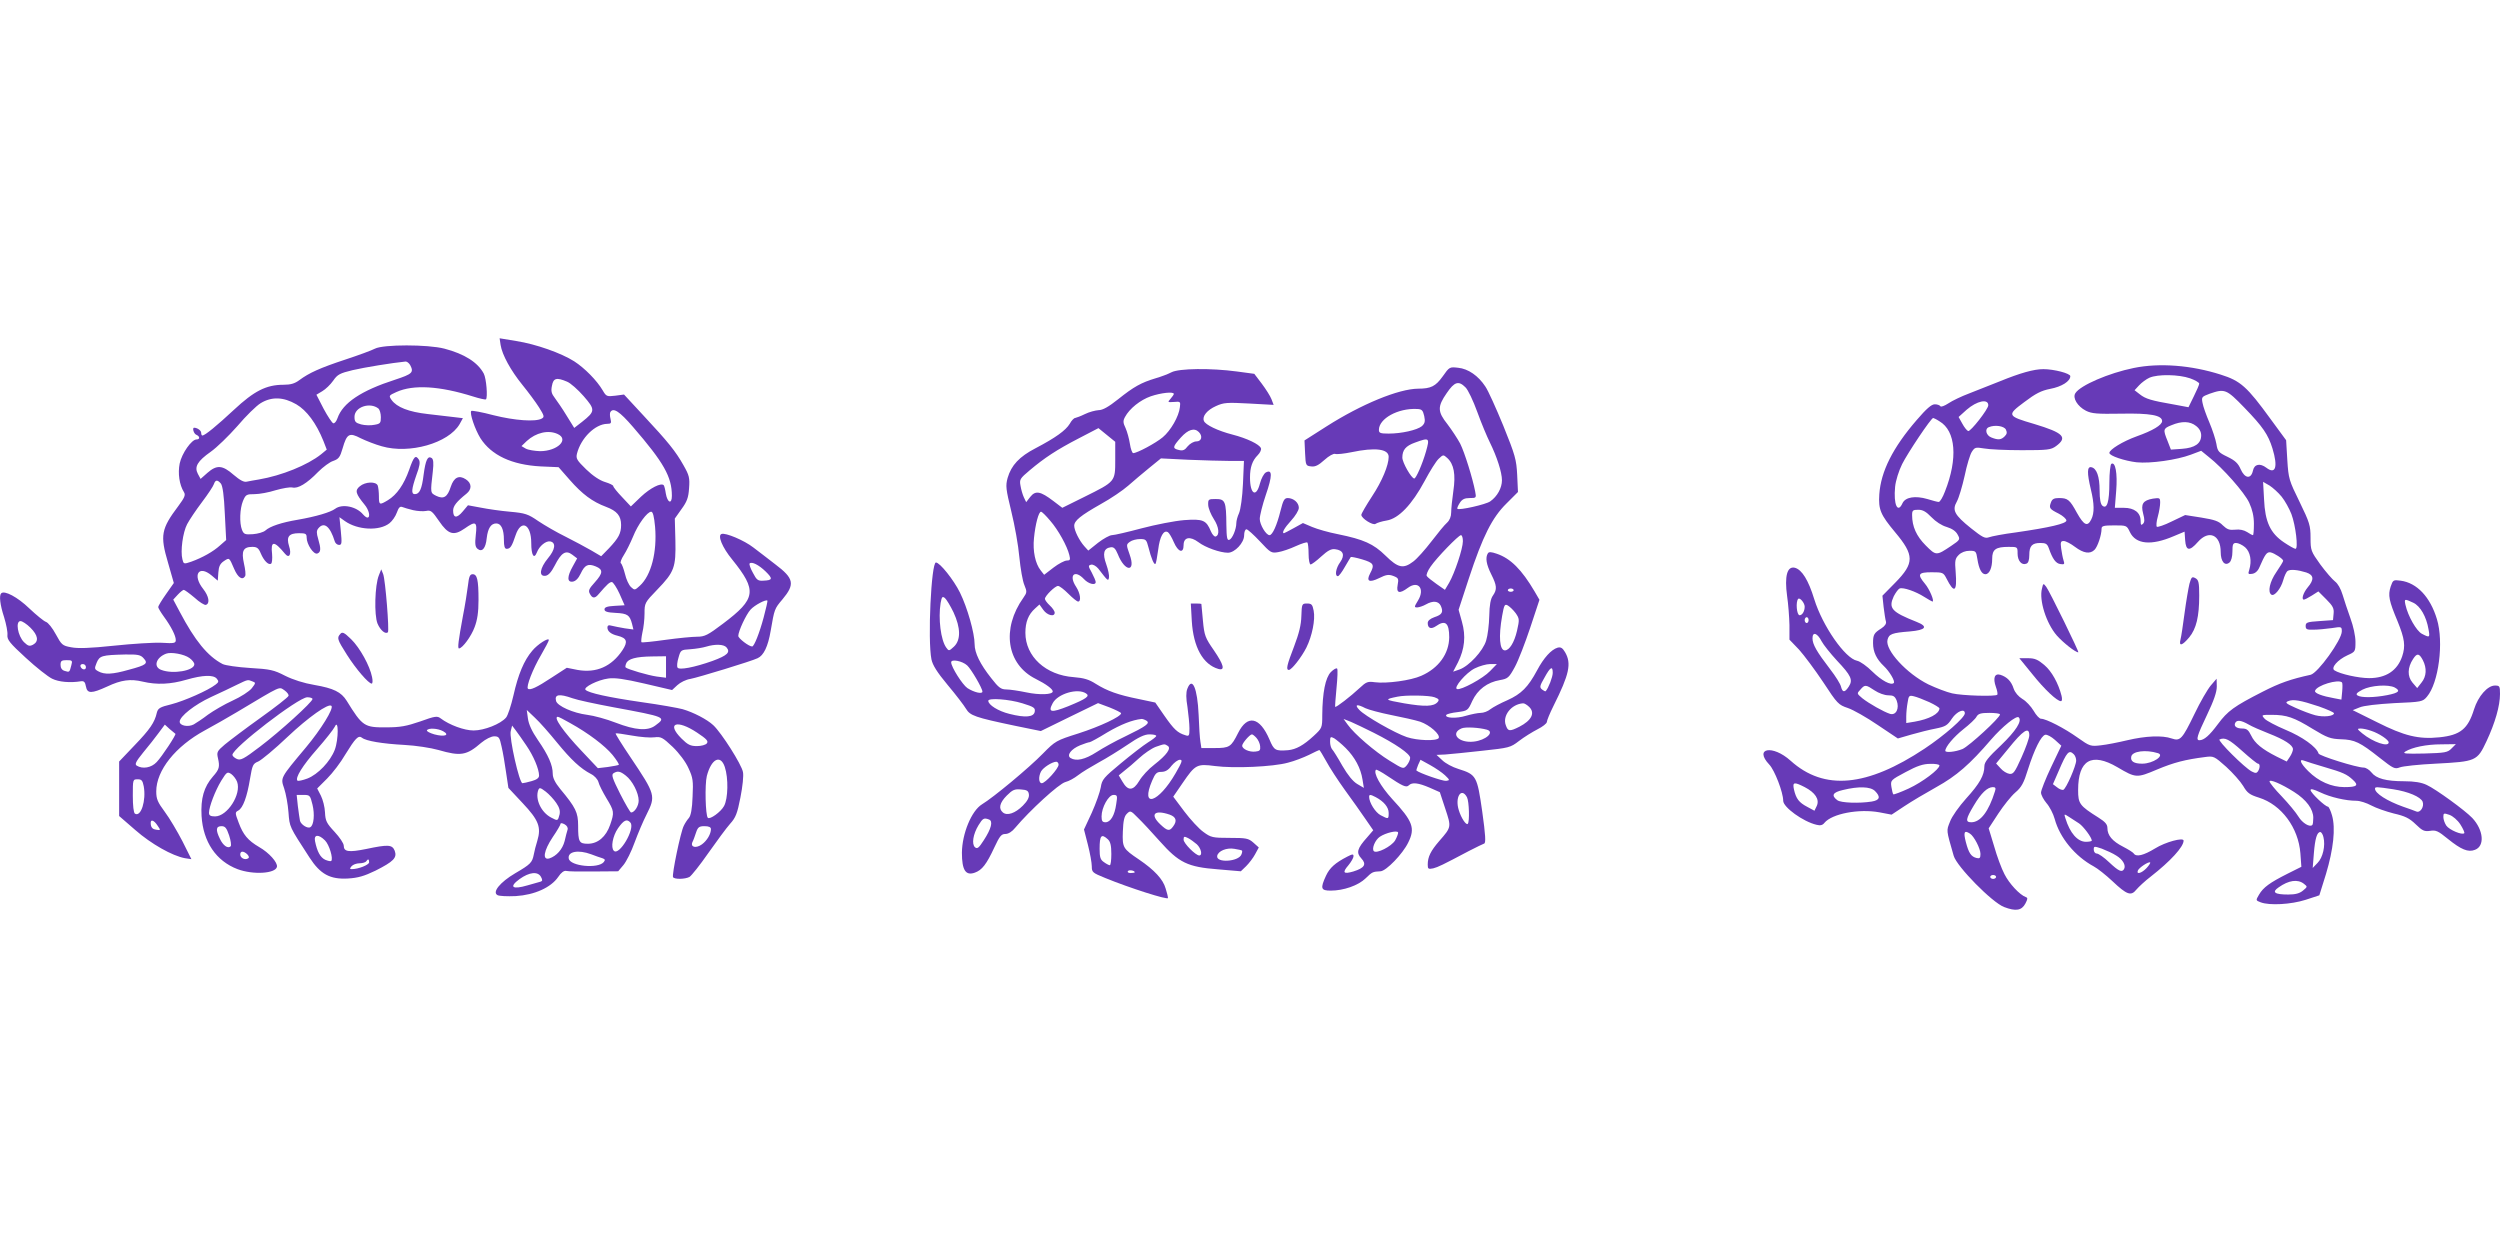
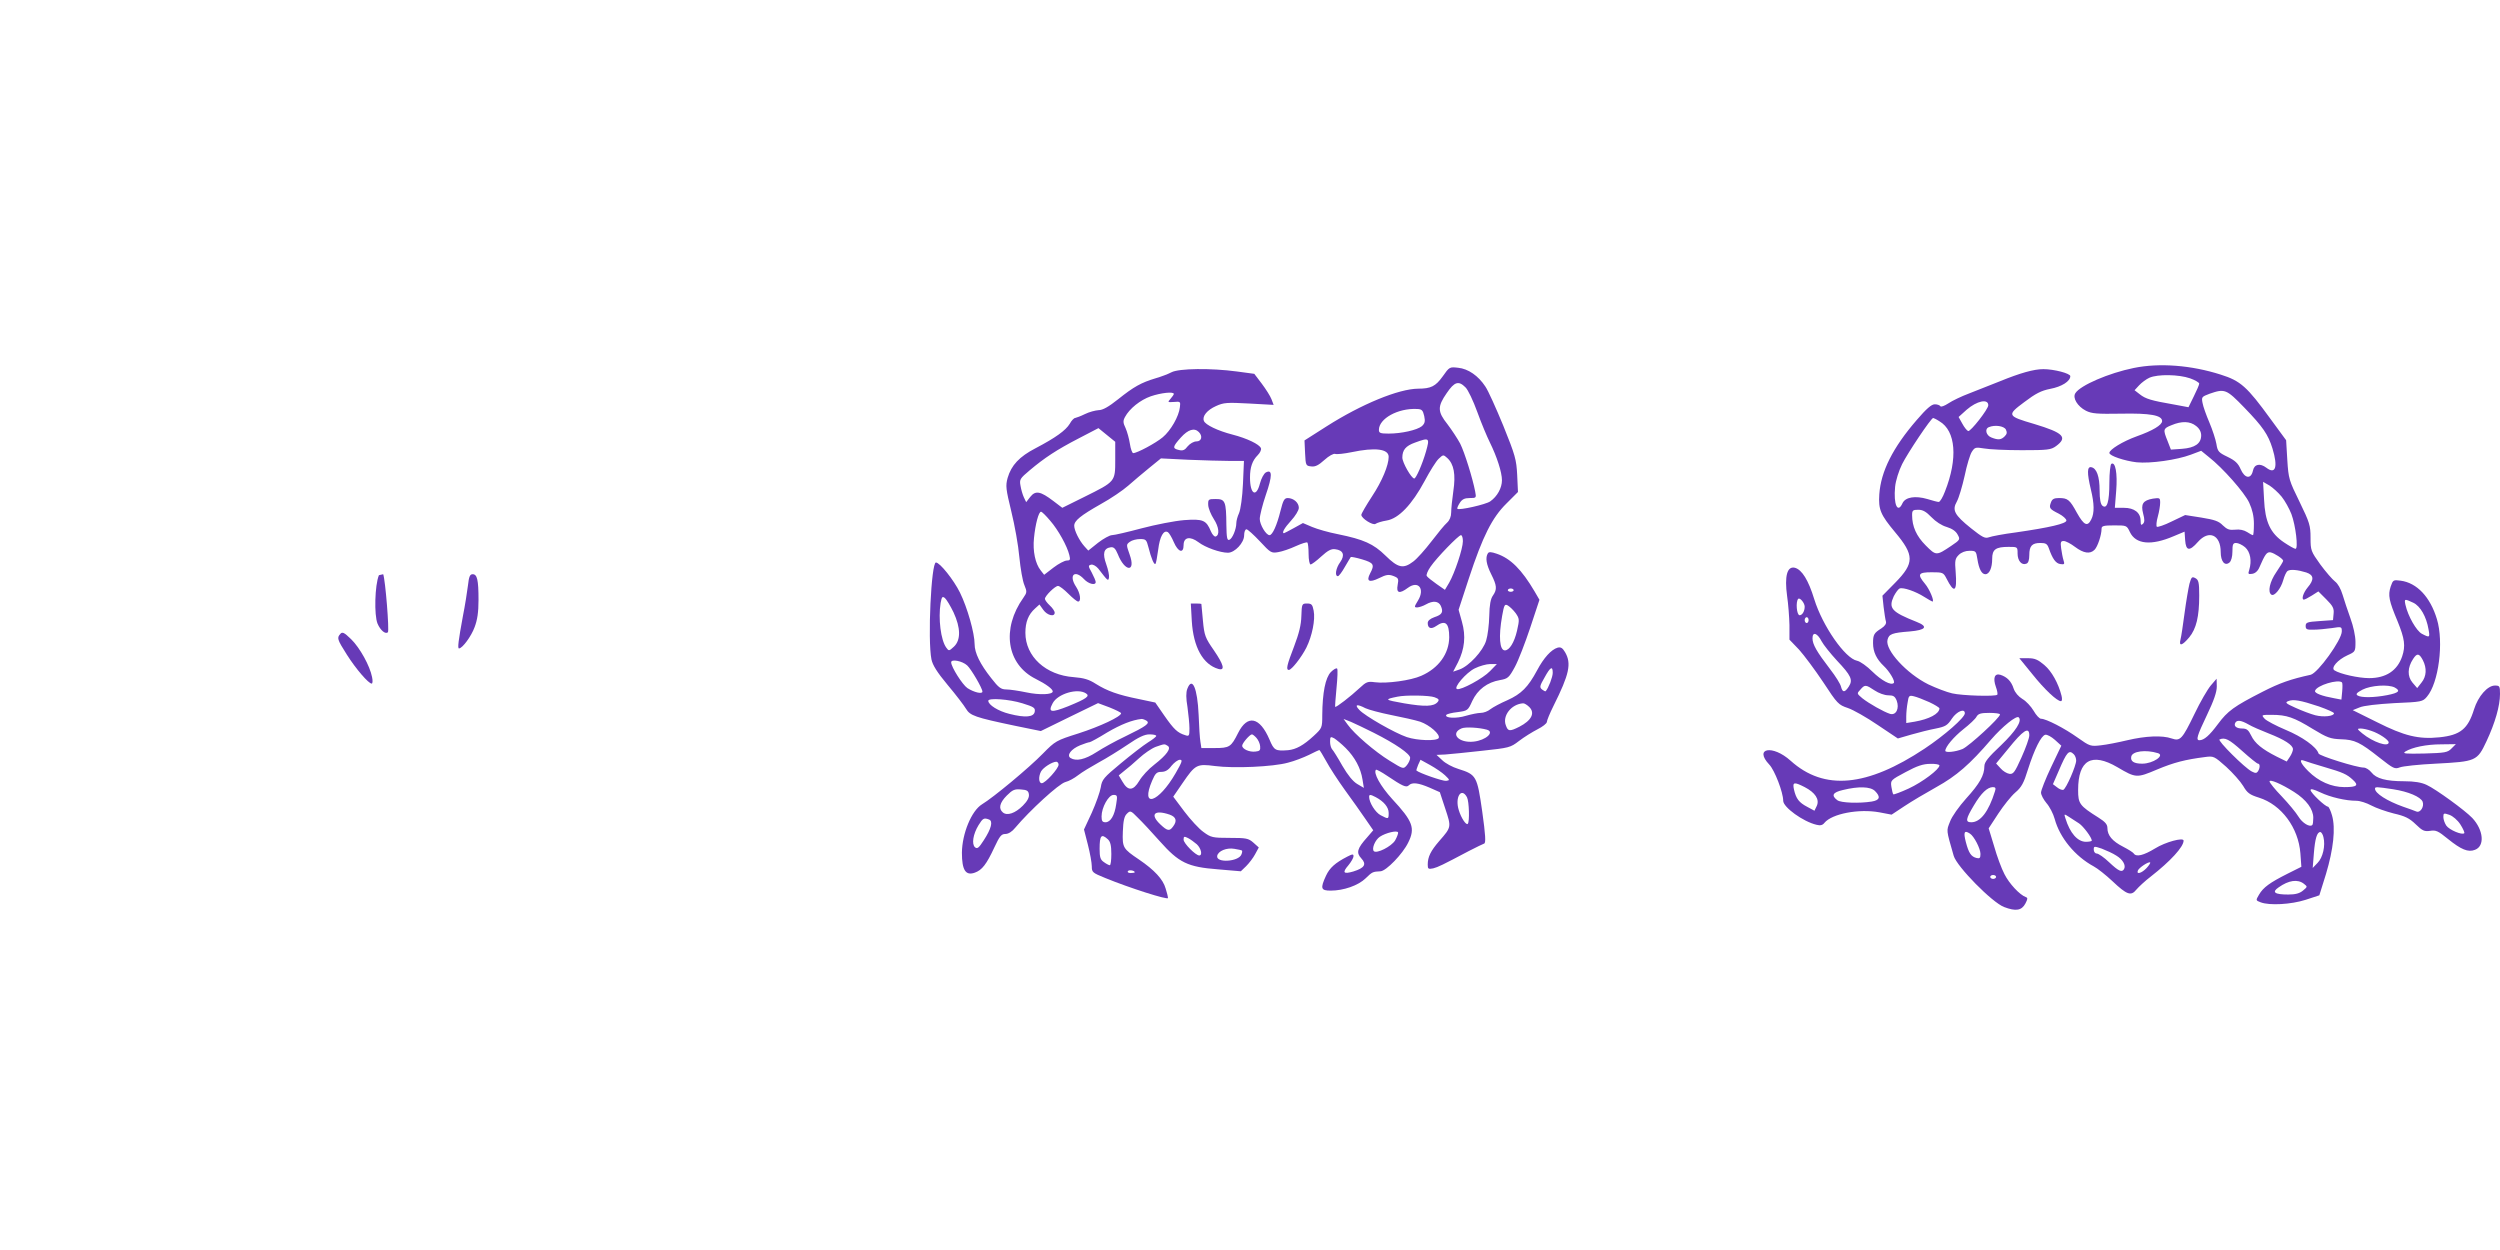
<svg xmlns="http://www.w3.org/2000/svg" version="1.0" width="1280pt" height="640pt" viewBox="0 0 1280 640" preserveAspectRatio="xMidYMid meet">
  <g transform="translate(0,640) scale(0.1,-0.1)" fill="#673ab7" stroke="none">
-     <path d="M2563 4634 c8 -51 52 -131 112 -205 30 -37 68 -88 85 -115 27 -43 28 -49 14 -57 -32 -18 -139 -10 -247 17 -60 16 -111 25 -114 22 -10 -10 19 -95 47 -140 56 -87 160 -136 308 -144 l92 -4 57 -65 c64 -73 116 -112 186 -138 56 -21 77 -46 77 -93 0 -43 -13 -67 -62 -119 l-40 -41 -51 30 c-28 16 -87 48 -131 70 -45 22 -107 58 -140 80 -52 36 -67 41 -145 48 -47 4 -115 14 -150 21 l-65 12 -27 -32 c-30 -36 -49 -34 -49 5 0 23 18 46 68 86 29 23 28 54 -3 74 -35 23 -61 10 -77 -38 -17 -53 -36 -65 -74 -47 -31 16 -31 12 -18 125 5 44 3 63 -6 69 -20 13 -31 -10 -41 -85 -9 -74 -21 -100 -45 -100 -20 0 -17 26 8 98 17 45 20 66 13 78 -17 27 -26 18 -50 -51 -27 -76 -63 -128 -109 -156 -43 -26 -46 -25 -46 20 0 22 -3 46 -6 55 -9 22 -64 20 -92 -4 -26 -21 -21 -38 24 -93 24 -28 32 -67 15 -67 -5 0 -14 7 -22 16 -34 41 -107 56 -143 29 -24 -18 -99 -40 -191 -56 -84 -14 -143 -34 -166 -55 -10 -9 -39 -17 -64 -19 -41 -3 -47 0 -56 22 -14 36 -11 109 5 148 14 33 18 35 60 35 24 0 73 9 107 20 35 10 74 17 86 14 28 -7 74 20 132 80 25 25 60 51 77 56 28 10 35 19 48 64 22 76 34 83 93 52 27 -13 75 -32 108 -41 141 -41 341 16 398 113 l17 31 -42 5 c-24 3 -85 10 -137 16 -99 11 -159 35 -186 72 -15 22 -15 23 25 41 87 39 220 31 392 -23 34 -11 64 -17 66 -15 10 10 2 107 -11 132 -31 58 -99 101 -202 128 -85 22 -312 22 -355 0 -17 -9 -85 -34 -152 -56 -130 -43 -185 -68 -235 -105 -24 -18 -45 -24 -82 -24 -88 0 -150 -32 -253 -128 -88 -82 -149 -132 -162 -132 -3 0 -6 6 -6 14 0 12 -20 26 -36 26 -11 0 -2 -31 11 -36 19 -8 20 -24 1 -24 -25 0 -75 -71 -86 -123 -10 -50 -2 -109 22 -147 9 -14 3 -28 -29 -71 -88 -117 -94 -150 -53 -289 l30 -105 -40 -57 c-22 -31 -40 -61 -40 -66 0 -5 13 -27 29 -49 38 -52 61 -98 61 -120 0 -16 -8 -18 -72 -14 -40 2 -150 -5 -245 -15 -123 -13 -185 -15 -219 -8 -45 8 -49 13 -78 66 -17 32 -40 61 -51 64 -11 4 -49 35 -85 69 -60 58 -128 94 -144 77 -11 -11 -6 -58 15 -122 11 -36 19 -77 17 -92 -2 -23 12 -41 94 -116 53 -49 114 -97 135 -107 34 -17 93 -22 148 -13 15 2 21 -4 25 -27 7 -37 28 -37 109 0 72 34 119 40 182 25 72 -17 142 -14 224 10 83 24 138 26 155 5 11 -13 10 -18 -6 -30 -38 -30 -161 -84 -227 -101 -58 -14 -68 -20 -74 -43 -11 -50 -36 -86 -114 -167 l-79 -83 0 -139 0 -140 83 -72 c81 -71 189 -132 254 -144 l33 -5 -46 92 c-26 50 -66 118 -90 150 -37 50 -44 66 -44 105 0 108 99 231 248 312 46 25 120 67 165 94 234 140 214 130 243 112 14 -10 24 -23 21 -29 -2 -7 -66 -57 -143 -112 -77 -55 -159 -117 -183 -137 -40 -34 -42 -39 -35 -70 10 -44 7 -57 -26 -94 -46 -53 -63 -112 -58 -202 8 -132 74 -230 184 -272 80 -30 195 -23 202 12 4 22 -40 72 -91 101 -58 34 -82 63 -105 125 -19 50 -19 53 -2 62 24 13 45 70 60 162 12 71 15 78 42 89 16 7 84 63 150 126 107 101 210 174 225 159 13 -13 -54 -121 -130 -212 -134 -160 -131 -155 -112 -211 9 -27 19 -81 22 -122 6 -77 3 -70 108 -232 55 -85 105 -112 196 -107 51 3 83 12 141 40 93 47 112 66 99 102 -13 32 -33 33 -147 9 -89 -18 -114 -14 -114 17 0 12 -21 43 -47 71 -41 44 -47 56 -49 99 -1 28 -11 66 -21 86 l-19 37 51 51 c28 28 70 83 93 123 51 83 67 100 85 86 20 -17 106 -31 217 -37 59 -3 136 -15 175 -26 114 -33 144 -28 219 37 23 19 51 33 66 33 24 0 28 -5 38 -52 7 -29 17 -89 23 -132 l12 -80 73 -78 c82 -87 96 -123 75 -193 -7 -22 -15 -53 -18 -70 -8 -41 -16 -50 -95 -96 -78 -46 -119 -97 -91 -112 8 -5 51 -7 94 -5 96 6 180 44 217 98 15 23 30 33 40 31 10 -3 73 -4 142 -3 l125 1 27 32 c15 18 41 70 57 115 17 46 44 110 61 143 48 96 47 102 -82 294 -44 65 -78 120 -76 122 2 2 39 -3 83 -11 44 -8 96 -12 116 -9 33 4 41 0 93 -49 34 -33 67 -77 81 -109 23 -49 25 -65 21 -146 -2 -62 -9 -98 -19 -109 -8 -9 -20 -27 -26 -40 -16 -30 -62 -252 -55 -263 7 -12 61 -11 84 1 10 6 54 61 97 123 43 61 93 129 111 149 29 32 37 53 53 135 11 56 17 111 13 130 -7 39 -110 201 -152 240 -32 30 -102 66 -157 82 -22 6 -116 23 -210 36 -172 25 -271 47 -287 63 -13 13 63 51 116 58 33 5 83 -2 186 -26 l141 -33 27 25 c15 14 45 29 67 32 38 7 314 91 344 106 31 14 53 59 67 141 19 110 19 112 60 160 65 78 60 107 -37 180 -39 30 -89 69 -112 86 -46 36 -143 77 -163 69 -21 -8 4 -69 55 -131 128 -159 123 -200 -47 -328 -78 -59 -94 -67 -133 -67 -24 0 -97 -7 -162 -16 -64 -9 -120 -15 -123 -12 -2 3 0 25 5 49 6 24 11 68 11 98 0 53 1 56 65 122 88 91 96 114 93 252 l-3 112 34 48 c28 38 36 59 39 107 4 53 1 66 -28 117 -41 73 -80 121 -205 255 l-100 108 -45 -6 c-43 -5 -46 -4 -64 27 -30 51 -92 114 -146 149 -66 42 -195 88 -297 104 l-85 14 5 -34z m-463 -103 c20 -38 11 -46 -77 -75 -174 -56 -268 -119 -295 -197 -6 -17 -15 -28 -22 -26 -6 2 -28 35 -49 74 l-37 72 30 18 c17 10 42 34 56 54 22 32 34 38 100 54 60 14 201 37 271 44 7 0 17 -8 23 -18z m803 -85 c18 -7 56 -41 85 -74 61 -70 60 -78 -8 -132 l-40 -31 -39 63 c-21 35 -49 75 -60 90 -17 22 -21 35 -15 63 7 39 23 44 77 21z m-1386 -116 c53 -31 102 -96 139 -188 l17 -44 -29 -24 c-69 -55 -201 -109 -319 -129 -22 -3 -49 -9 -61 -11 -15 -4 -35 7 -68 35 -57 50 -86 52 -134 10 l-35 -31 -14 26 c-19 36 -2 65 66 113 30 21 91 80 136 131 44 52 98 105 120 118 56 34 116 32 182 -6z m421 -22 c6 -6 12 -25 12 -44 0 -30 -3 -34 -33 -39 -18 -4 -49 -3 -68 2 -29 8 -34 14 -34 39 0 50 79 77 123 42z m1303 -94 c158 -183 199 -255 199 -353 0 -45 -23 -35 -31 12 -3 21 -8 40 -11 43 -14 13 -68 -14 -116 -59 l-52 -50 -45 48 c-25 26 -45 51 -45 56 0 5 -19 14 -42 21 -27 8 -63 32 -97 65 -47 46 -53 55 -47 80 20 80 93 152 155 153 20 0 22 4 17 25 -4 14 -4 30 -1 35 15 25 47 4 116 -76z m-386 -36 c61 -28 -1 -88 -90 -88 -27 1 -60 6 -73 13 l-22 13 27 26 c47 43 110 58 158 36z m-1724 -254 c9 -12 16 -61 20 -153 l7 -136 -32 -28 c-34 -31 -89 -62 -147 -83 -38 -13 -39 -12 -45 12 -11 42 2 138 24 180 11 21 45 72 76 113 31 41 58 82 61 92 8 23 18 24 36 3z m984 -136 c22 -5 52 -7 67 -4 24 5 31 -1 66 -52 47 -69 75 -77 131 -38 57 40 65 36 57 -33 -5 -46 -3 -61 9 -71 23 -19 42 2 47 55 6 51 22 75 49 75 25 0 39 -30 39 -84 0 -33 4 -46 14 -46 19 0 27 13 46 70 28 83 80 57 80 -40 0 -63 14 -86 29 -48 12 32 46 60 68 56 31 -6 26 -42 -12 -87 -41 -50 -48 -94 -12 -89 15 2 30 19 47 52 34 67 57 81 90 56 l25 -19 -22 -40 c-30 -53 -30 -83 -1 -79 15 2 29 16 41 41 21 45 38 53 77 37 39 -16 38 -34 -5 -82 -29 -32 -34 -42 -25 -58 13 -25 26 -25 45 -2 44 51 56 62 68 62 6 -1 24 -27 39 -60 l26 -59 -51 -3 c-38 -2 -52 -7 -52 -18 0 -11 14 -16 57 -18 61 -3 72 -11 84 -56 l7 -29 -44 6 c-24 4 -54 10 -66 13 -17 5 -23 2 -23 -9 0 -19 18 -34 52 -42 48 -12 54 -30 25 -74 -56 -84 -134 -118 -230 -101 l-55 11 -77 -50 c-77 -51 -112 -67 -122 -57 -10 10 25 101 67 172 22 38 40 72 40 77 0 15 -58 -22 -85 -55 -42 -49 -72 -121 -96 -228 -12 -52 -29 -104 -38 -114 -28 -33 -112 -66 -166 -66 -48 0 -124 28 -169 62 -17 13 -28 12 -105 -16 -70 -24 -102 -30 -173 -30 -113 -1 -122 5 -203 136 -28 45 -67 64 -165 81 -54 9 -110 27 -150 47 -58 30 -77 34 -180 40 -63 4 -126 13 -140 20 -77 40 -142 120 -220 268 l-33 62 23 25 c13 14 27 25 31 25 4 0 29 -18 55 -40 25 -23 51 -39 58 -37 22 7 16 44 -14 82 -56 71 -23 124 43 69 l32 -27 3 42 c2 31 9 45 28 58 29 19 27 20 53 -40 19 -44 42 -60 56 -37 4 6 1 35 -6 65 -14 64 -4 85 43 85 23 0 32 -6 43 -33 16 -38 40 -62 53 -53 5 3 7 25 5 50 -8 68 10 69 66 1 22 -27 35 -3 21 39 -15 48 -1 66 51 66 34 0 39 -3 39 -22 0 -35 36 -89 55 -82 18 7 19 24 4 75 -9 30 -9 42 1 54 29 35 60 11 84 -67 3 -10 13 -18 22 -18 14 0 15 9 9 71 l-7 71 28 -20 c65 -46 176 -52 228 -11 14 11 31 35 38 55 9 25 16 33 28 28 8 -3 33 -11 55 -16z m1239 -85 c11 -130 -20 -249 -78 -302 -25 -23 -27 -24 -45 -7 -11 10 -25 40 -31 67 -7 27 -16 52 -21 55 -5 3 2 22 15 42 13 20 34 63 47 94 25 63 73 128 93 128 9 0 15 -24 20 -77z m566 -229 c38 -37 36 -45 -11 -47 -28 -2 -35 3 -54 40 -13 23 -20 44 -17 48 11 11 47 -7 82 -41z m-10 -235 c-22 -82 -49 -149 -59 -149 -17 0 -71 42 -71 54 0 24 40 110 63 135 21 23 78 53 86 46 2 -2 -7 -41 -19 -86z m-3754 -53 c39 -39 44 -70 13 -87 -18 -9 -25 -7 -46 13 -32 32 -45 108 -18 108 9 0 32 -15 51 -34z m3564 -101 c21 -25 4 -41 -72 -69 -93 -33 -171 -48 -179 -34 -4 6 -2 29 5 51 11 39 12 40 61 43 28 2 64 8 80 13 46 14 91 13 105 -4z m-2750 -54 c14 -10 25 -24 25 -32 0 -33 -110 -52 -169 -29 -42 15 -28 63 24 83 25 10 93 -2 120 -22z m-235 -1 c25 -27 15 -35 -75 -59 -84 -24 -125 -26 -157 -8 -20 11 -20 14 -8 44 15 36 27 39 146 42 65 1 79 -2 94 -19z m2675 -45 l0 -55 -47 6 c-43 6 -150 37 -160 47 -2 2 -1 11 3 20 9 24 51 35 132 36 l72 1 0 -55z m-3045 8 c-9 -35 -9 -36 -34 -28 -14 4 -21 15 -21 31 0 20 5 24 31 24 29 0 31 -2 24 -27z m75 -9 c0 -17 -22 -14 -28 4 -2 7 3 12 12 12 9 0 16 -7 16 -16z m853 -73 c17 -6 17 -8 -4 -35 -13 -16 -56 -44 -98 -63 -42 -19 -98 -52 -126 -72 -27 -21 -61 -43 -73 -50 -28 -15 -72 -7 -72 14 0 27 76 87 160 126 47 22 108 50 135 64 56 27 53 26 78 16z m1638 -86 c24 -9 118 -29 209 -46 270 -50 273 -51 216 -93 -39 -30 -103 -25 -204 14 -46 18 -112 36 -145 40 -72 9 -153 45 -160 71 -9 34 16 38 84 14z m-1331 -4 c0 -15 -167 -167 -269 -244 -84 -64 -99 -71 -118 -63 -13 6 -23 15 -23 21 0 35 337 294 383 295 15 0 27 -4 27 -9z m1252 -223 c72 -88 120 -133 174 -161 18 -9 34 -27 38 -41 3 -14 22 -51 41 -83 40 -66 41 -72 19 -136 -21 -61 -63 -97 -114 -97 -45 0 -50 9 -50 93 0 67 -12 92 -92 188 -26 32 -38 56 -38 78 0 43 -22 94 -76 172 -31 45 -47 81 -51 110 l-6 44 42 -40 c24 -22 74 -79 113 -127z m67 100 c94 -52 178 -116 217 -163 20 -25 35 -48 32 -51 -3 -2 -28 -7 -56 -11 l-51 -6 -83 88 c-94 99 -147 175 -122 175 4 0 32 -14 63 -32z m-1205 -137 c-23 -60 -86 -126 -140 -147 -24 -9 -47 -14 -51 -11 -13 14 26 77 100 161 44 50 84 101 91 115 20 45 20 -65 0 -118z m-816 82 c6 -3 -69 -117 -96 -145 -27 -29 -72 -37 -102 -18 -11 7 -5 20 33 67 27 32 62 77 79 100 l32 43 25 -23 c14 -12 28 -23 29 -24z m2671 6 c50 -33 59 -44 50 -55 -6 -8 -29 -14 -51 -14 -33 0 -47 7 -79 39 -79 79 -24 99 80 30z m-874 -66 c37 -54 65 -121 65 -154 0 -12 -12 -21 -37 -28 -21 -6 -43 -11 -48 -11 -16 0 -69 234 -60 267 l7 28 19 -25 c10 -14 35 -48 54 -77z m-426 73 c36 -20 7 -30 -45 -16 -24 7 -41 16 -38 21 8 13 56 10 83 -5z m1442 -183 c19 -57 17 -162 -4 -200 -16 -30 -73 -71 -83 -60 -12 12 -16 170 -5 214 23 88 70 112 92 46z m-2497 -76 c23 -63 -50 -177 -113 -177 -23 0 -31 5 -31 18 0 31 32 114 63 165 28 45 31 47 51 34 11 -8 25 -26 30 -40z m1990 32 c34 -26 66 -89 66 -128 0 -27 -21 -61 -39 -61 -4 0 -29 43 -56 96 -39 78 -46 97 -34 105 21 13 34 11 63 -12z m-2468 -55 c13 -72 -14 -159 -45 -140 -7 4 -11 41 -11 92 0 83 0 84 25 84 20 0 25 -6 31 -36z m2112 -85 c16 -23 21 -41 17 -59 -9 -34 -9 -34 -43 -16 -52 27 -83 95 -66 141 6 14 10 13 38 -8 17 -13 41 -39 54 -58z m-1248 -9 c12 -49 7 -105 -11 -115 -13 -9 -47 12 -53 32 -2 10 -7 44 -11 76 l-6 57 34 0 c34 0 35 -2 47 -50z m-792 -109 c15 -22 15 -23 -9 -19 -16 2 -25 10 -27 27 -4 29 15 25 36 -8z m2420 17 c25 -31 -58 -172 -85 -144 -17 16 -6 76 21 115 30 43 46 50 64 29z m-322 -36 c-3 -9 -10 -35 -15 -58 -11 -43 -42 -77 -78 -89 -38 -11 -29 40 17 109 22 32 40 63 40 68 0 5 9 4 20 -2 13 -7 19 -18 16 -28z m-1733 -29 c9 -27 12 -52 8 -56 -14 -14 -39 4 -55 38 -23 47 -20 65 8 65 19 0 26 -9 39 -47z m2467 32 c0 -25 -20 -59 -46 -78 -30 -22 -60 -15 -49 11 5 9 13 32 19 50 9 27 16 32 43 32 22 0 33 -5 33 -15z m-1976 -58 c22 -22 43 -93 32 -105 -3 -3 -17 0 -31 6 -25 12 -41 41 -52 95 -7 35 18 37 51 4z m-398 -71 c9 -10 11 -17 4 -21 -16 -10 -40 2 -40 20 0 19 17 19 36 1z m1761 0 c21 -8 46 -17 57 -20 14 -5 16 -9 7 -20 -29 -35 -172 -21 -179 18 -7 36 48 47 115 22z m-1137 -41 c0 -13 -55 -35 -89 -35 -11 0 -11 3 -1 15 7 8 25 15 41 15 15 0 31 5 34 10 9 14 15 12 15 -5z m880 -75 c8 -15 8 -21 -2 -24 -7 -2 -37 -11 -67 -19 -78 -23 -97 -9 -41 32 50 36 94 41 110 11z" />
-     <path d="M1940 3455 c-21 -51 -25 -204 -7 -248 15 -35 41 -56 53 -44 8 8 -13 268 -24 297 l-10 25 -12 -30z" />
+     <path d="M1940 3455 c-21 -51 -25 -204 -7 -248 15 -35 41 -56 53 -44 8 8 -13 268 -24 297 z" />
    <path d="M2396 3403 c-4 -32 -15 -103 -26 -158 -23 -125 -28 -165 -20 -165 17 0 63 62 80 109 14 37 20 76 20 139 0 104 -7 132 -30 132 -14 0 -19 -12 -24 -57z" />
    <path d="M1743 3155 c-19 -21 -17 -28 33 -107 47 -74 111 -148 127 -148 5 0 6 15 2 33 -11 58 -63 151 -107 194 -36 35 -45 39 -55 28z" />
    <path d="M10925 4516 c-128 -26 -274 -89 -299 -129 -16 -24 11 -68 54 -90 30 -15 57 -17 180 -15 149 3 210 -8 210 -38 0 -20 -48 -49 -130 -78 -72 -26 -140 -68 -140 -85 0 -15 79 -41 140 -48 70 -7 205 12 277 39 l53 20 38 -31 c72 -56 184 -183 208 -235 16 -35 24 -69 24 -108 0 -32 -2 -58 -5 -58 -3 0 -17 7 -30 16 -16 10 -38 15 -61 12 -29 -3 -41 1 -63 22 -21 22 -43 29 -110 40 l-83 13 -69 -33 c-38 -19 -72 -30 -76 -27 -4 4 -2 28 5 52 7 25 12 57 12 71 0 25 -2 26 -37 21 -51 -9 -63 -27 -50 -77 8 -30 8 -43 -1 -52 -9 -9 -12 -6 -12 15 0 42 -32 67 -86 67 l-46 0 7 88 c7 88 -4 150 -25 137 -5 -3 -10 -47 -10 -96 0 -99 -12 -138 -36 -118 -9 8 -14 33 -14 78 0 71 -15 114 -43 119 -21 4 -22 -29 -2 -113 18 -74 19 -122 2 -155 -19 -38 -37 -30 -73 34 -37 68 -47 76 -92 76 -25 0 -35 -5 -41 -22 -11 -29 -8 -34 40 -58 21 -11 39 -27 39 -35 0 -16 -86 -36 -259 -61 -63 -8 -125 -20 -138 -25 -20 -7 -33 0 -91 46 -86 69 -98 93 -73 137 10 18 28 78 40 132 11 54 28 110 37 123 15 23 19 24 62 17 26 -5 113 -9 194 -9 133 0 149 2 175 21 61 45 38 68 -111 113 -140 41 -142 45 -52 112 58 44 87 59 133 68 59 11 103 39 103 65 0 14 -83 36 -138 36 -49 0 -119 -20 -222 -62 -47 -19 -118 -47 -157 -62 -40 -15 -88 -38 -107 -51 -20 -13 -38 -20 -41 -15 -4 6 -17 10 -29 10 -17 0 -43 -23 -92 -80 -123 -142 -184 -264 -192 -381 -5 -78 6 -104 81 -194 99 -118 99 -158 1 -258 l-66 -67 6 -57 c4 -32 9 -66 12 -75 3 -11 -5 -23 -23 -35 -38 -24 -43 -32 -43 -76 0 -45 18 -82 55 -117 29 -27 60 -79 51 -87 -14 -14 -63 13 -109 58 -28 28 -63 53 -79 56 -61 12 -176 177 -219 315 -30 98 -63 151 -99 161 -40 10 -54 -43 -40 -145 6 -40 11 -107 12 -148 l0 -75 49 -51 c26 -29 82 -104 124 -167 72 -110 78 -116 126 -132 27 -9 96 -48 153 -87 l103 -69 69 20 c38 11 94 25 126 31 49 10 59 16 82 51 25 37 66 54 66 27 0 -22 -104 -113 -206 -181 -295 -196 -514 -217 -686 -62 -92 83 -190 66 -109 -20 27 -28 71 -142 71 -185 0 -33 102 -107 171 -123 19 -5 31 -2 40 10 39 47 176 73 281 54 l63 -12 65 43 c36 24 110 68 164 98 103 57 172 117 280 243 58 67 131 126 142 114 18 -18 -14 -69 -91 -143 -66 -62 -85 -86 -85 -107 0 -46 -24 -89 -93 -165 -36 -40 -74 -93 -83 -119 -19 -48 -20 -39 19 -175 16 -55 197 -239 258 -262 60 -23 90 -18 109 18 12 23 13 29 2 33 -31 11 -85 69 -109 117 -15 28 -39 93 -53 143 l-28 92 49 75 c27 41 66 90 87 108 32 27 44 49 65 118 33 104 68 174 89 178 9 2 31 -10 49 -26 l33 -30 -52 -109 c-29 -61 -52 -120 -52 -131 0 -12 13 -36 28 -54 16 -18 35 -55 42 -81 26 -96 104 -191 200 -243 19 -10 62 -44 95 -75 75 -71 96 -78 123 -44 12 14 45 45 74 67 101 79 168 152 168 184 0 18 -93 -7 -146 -40 -59 -36 -97 -45 -109 -26 -4 6 -28 21 -55 35 -55 28 -80 58 -80 95 0 19 -11 32 -46 54 -97 61 -104 71 -104 141 0 154 69 194 201 117 95 -56 99 -56 203 -12 86 36 144 51 246 64 44 6 47 4 108 -50 34 -31 73 -75 87 -98 21 -36 33 -45 81 -60 115 -36 202 -154 212 -285 l5 -69 -72 -36 c-89 -45 -123 -69 -145 -107 -17 -29 -17 -29 9 -39 45 -17 155 -11 230 13 l70 23 34 109 c38 127 50 234 31 300 -7 25 -17 45 -21 45 -14 0 -89 71 -89 85 0 8 16 4 50 -12 52 -25 131 -43 185 -43 18 0 52 -11 76 -24 24 -13 76 -31 115 -41 57 -13 80 -24 112 -55 35 -34 45 -38 74 -34 29 5 41 0 91 -41 68 -55 104 -70 139 -56 51 19 44 101 -14 163 -37 39 -187 148 -233 169 -27 13 -64 19 -115 19 -94 0 -144 14 -168 45 -11 14 -29 25 -40 25 -36 0 -227 60 -231 72 -10 34 -84 86 -168 121 -50 21 -99 47 -108 57 -18 20 -17 20 36 20 77 0 114 -13 210 -72 74 -45 91 -51 144 -53 71 -2 98 -15 199 -95 70 -55 77 -59 103 -49 15 6 98 15 183 19 208 11 213 13 261 115 44 94 69 181 69 242 0 40 -2 43 -26 43 -38 0 -86 -55 -107 -122 -31 -100 -70 -132 -177 -143 -107 -11 -180 7 -319 77 l-125 62 35 14 c20 9 91 17 178 22 140 6 145 7 167 33 60 70 87 279 51 397 -34 113 -102 186 -186 197 -37 5 -39 4 -51 -31 -14 -44 -9 -71 36 -178 36 -89 41 -125 23 -179 -25 -73 -83 -111 -169 -111 -54 0 -149 21 -178 40 -19 13 17 54 67 77 40 18 41 19 41 69 0 30 -11 80 -26 121 -14 39 -32 93 -40 120 -9 30 -24 57 -39 68 -13 10 -47 49 -75 87 -48 67 -50 72 -50 137 0 62 -5 78 -56 183 -54 110 -57 119 -63 215 l-6 101 -80 109 c-120 165 -153 195 -255 227 -150 48 -313 61 -445 34z m288 -53 c26 -9 47 -22 47 -27 0 -6 -13 -36 -28 -66 l-27 -55 -75 14 c-116 20 -145 29 -174 52 l-27 21 23 25 c13 14 37 32 53 39 43 19 151 17 208 -3z m278 -150 c95 -98 122 -138 144 -209 29 -95 16 -135 -31 -99 -33 25 -62 19 -69 -15 -10 -45 -42 -40 -63 8 -13 30 -28 44 -67 63 -46 22 -51 28 -57 66 -4 23 -20 72 -36 110 -16 37 -32 82 -35 100 -6 30 -4 32 36 47 78 27 86 24 178 -71z m-1311 12 c0 -20 -91 -136 -103 -132 -6 2 -20 19 -30 38 l-19 34 41 37 c53 46 111 58 111 23z m-250 -82 c84 -49 95 -191 28 -360 -11 -29 -25 -53 -32 -53 -6 0 -32 7 -58 15 -62 18 -112 10 -127 -21 -25 -56 -47 -7 -38 84 3 31 19 82 36 116 28 56 148 236 159 236 2 0 17 -7 32 -17z m1314 -24 c17 -13 26 -30 26 -48 0 -42 -32 -64 -98 -69 l-57 -4 -17 44 c-24 59 -23 64 20 81 52 22 95 21 126 -4z m-974 -18 c7 -15 6 -23 -6 -35 -18 -18 -33 -20 -68 -6 -27 10 -36 44 -13 53 31 13 77 6 87 -12z m1412 -344 c17 -21 39 -61 50 -89 22 -59 36 -178 21 -178 -6 0 -32 15 -59 33 -70 47 -97 105 -102 220 l-5 90 33 -19 c17 -11 45 -36 62 -57z m-1793 -105 c22 -23 53 -43 78 -50 29 -9 47 -22 56 -39 14 -25 13 -27 -33 -58 -76 -51 -77 -51 -130 2 -48 48 -70 97 -70 156 0 24 4 27 32 27 23 0 40 -10 67 -38z m1016 -76 c30 -63 109 -71 225 -21 l55 23 3 -44 c4 -55 22 -58 65 -9 56 64 117 37 117 -51 0 -49 21 -74 45 -54 9 8 15 30 15 56 0 37 3 44 19 44 11 0 32 -10 46 -22 27 -24 35 -70 21 -116 -7 -21 -5 -23 15 -20 15 2 29 14 37 33 29 67 38 80 57 77 20 -4 64 -33 65 -43 0 -4 -16 -30 -35 -58 -34 -49 -46 -103 -25 -116 15 -9 48 31 60 74 6 22 16 44 23 48 14 9 50 6 95 -8 39 -13 42 -36 7 -77 -23 -28 -33 -62 -19 -62 4 0 22 9 41 21 l33 21 41 -41 c33 -33 40 -46 37 -73 l-3 -33 -70 -5 c-62 -4 -70 -7 -70 -25 0 -17 6 -20 40 -19 22 0 64 4 93 8 51 8 52 8 52 -17 0 -43 -123 -214 -160 -222 -101 -22 -158 -42 -244 -86 -149 -76 -180 -99 -230 -166 -43 -58 -71 -83 -95 -83 -19 0 -12 23 39 130 35 73 50 117 50 145 l-1 40 -30 -35 c-16 -19 -54 -84 -83 -145 -63 -130 -73 -141 -117 -126 -48 17 -134 13 -227 -9 -46 -11 -107 -23 -136 -26 -52 -6 -56 -5 -118 39 -67 48 -162 97 -188 97 -8 0 -25 18 -38 41 -13 22 -39 50 -57 60 -21 13 -38 33 -45 53 -12 38 -34 60 -68 71 -30 9 -39 -17 -23 -62 7 -19 10 -37 7 -40 -9 -10 -180 -5 -231 7 -27 6 -82 27 -122 46 -111 55 -222 176 -209 228 7 30 24 36 114 43 83 7 96 25 35 49 -129 51 -145 70 -117 131 10 19 23 37 30 40 19 7 82 -15 126 -43 21 -13 40 -24 42 -24 12 0 -15 64 -38 91 -41 49 -35 59 34 59 57 0 60 -1 76 -32 40 -79 55 -69 47 33 -5 59 -3 69 16 88 13 13 34 21 55 21 32 0 34 -2 40 -41 8 -52 22 -79 41 -79 21 0 35 33 35 79 0 48 18 61 84 61 46 0 46 0 46 -34 0 -37 21 -62 45 -52 10 3 15 19 15 44 0 47 14 62 57 62 28 0 35 -5 43 -27 19 -55 36 -78 59 -81 21 -3 23 -1 16 20 -4 12 -9 40 -12 61 -4 31 -2 37 13 37 11 0 37 -14 58 -30 44 -33 77 -38 100 -15 16 16 36 76 36 108 0 14 10 17 65 17 63 0 64 0 80 -34z m-1665 -382 c0 -23 -12 -44 -26 -44 -15 0 -21 70 -7 84 9 8 33 -22 33 -40z m3116 20 c36 -17 67 -71 78 -136 8 -43 6 -44 -34 -23 -28 15 -71 90 -84 148 -7 32 -5 32 40 11z m-3096 -89 c0 -8 -4 -15 -10 -15 -5 0 -10 7 -10 15 0 8 5 15 10 15 6 0 10 -7 10 -15z m67 -109 c9 -17 44 -61 78 -98 73 -77 83 -99 61 -133 -21 -32 -32 -32 -40 -1 -3 14 -28 54 -56 90 -69 90 -90 127 -90 158 0 36 25 27 47 -16z m3078 -96 c21 -41 19 -83 -7 -115 l-22 -28 -24 28 c-27 32 -26 77 3 121 20 31 31 30 50 -6z m-414 -114 c3 -3 3 -24 1 -46 l-4 -42 -37 7 c-62 11 -102 26 -98 38 8 28 119 61 138 43z m-2393 -41 c21 -14 51 -25 70 -25 26 0 34 -5 43 -27 15 -40 -3 -77 -34 -68 -32 10 -108 53 -142 80 -28 24 -29 24 -10 44 23 27 28 26 73 -4z m2663 15 c31 -17 22 -27 -38 -39 -67 -13 -133 -14 -152 -2 -11 7 -5 14 25 30 43 22 132 28 165 11z m-2383 -75 c28 -13 52 -28 52 -32 -1 -28 -53 -55 -127 -68 l-43 -7 0 34 c0 18 3 50 7 71 5 35 8 38 32 32 14 -3 50 -17 79 -30z m1995 -22 c42 -15 77 -30 77 -35 0 -15 -54 -21 -96 -10 -23 6 -68 23 -101 38 -49 22 -55 27 -38 34 26 11 62 5 158 -27z m-1633 -41 c0 -17 -158 -162 -192 -177 -37 -15 -88 -20 -88 -9 0 20 43 71 92 110 32 25 63 54 68 65 9 15 22 19 65 19 30 0 55 -3 55 -8z m1272 -51 c18 -11 65 -31 103 -46 82 -32 125 -60 125 -81 0 -8 -7 -26 -16 -39 l-16 -24 -51 25 c-75 38 -112 68 -131 108 -14 29 -23 36 -46 36 -30 0 -45 13 -35 30 9 15 30 12 67 -9z m629 -33 c40 -13 89 -46 89 -59 0 -26 -80 1 -135 46 -27 22 -28 25 -9 25 12 0 36 -5 55 -12z m-1751 -23 c0 -14 -18 -64 -40 -113 -34 -76 -42 -87 -62 -84 -13 2 -33 14 -45 28 l-23 25 61 74 c78 97 109 117 109 70z m1090 -80 c40 -36 76 -65 81 -65 11 0 11 -21 0 -39 -7 -10 -13 -11 -32 -1 -37 19 -177 159 -165 164 28 12 49 1 116 -59z m1072 13 c-20 -21 -34 -23 -140 -26 -96 -2 -113 -1 -97 10 36 22 108 37 185 37 l74 1 -22 -22z m-1504 -24 c38 -11 -24 -54 -80 -54 -42 0 -61 12 -56 36 5 28 74 37 136 18z m-430 -6 c7 -7 12 -21 12 -32 0 -26 -51 -144 -66 -150 -5 -2 -20 3 -32 13 l-21 16 30 69 c41 96 52 109 77 84z m1282 -65 c96 -28 116 -37 147 -66 31 -28 21 -37 -43 -37 -67 0 -133 29 -186 82 -40 40 -50 65 -20 53 9 -4 55 -18 102 -32z m-1970 8 c0 -20 -88 -86 -157 -118 -41 -19 -77 -32 -79 -30 -3 2 -7 20 -10 38 -5 34 -4 35 73 76 59 32 90 42 126 42 26 1 47 -3 47 -8z m1816 -136 c63 -40 98 -88 98 -132 0 -18 -2 -35 -5 -37 -13 -13 -51 10 -71 43 -12 20 -50 66 -85 103 -35 36 -63 71 -63 77 0 13 60 -12 126 -54z m-2506 25 c54 -28 77 -63 62 -96 l-12 -25 -37 20 c-42 22 -57 41 -68 89 -8 38 0 40 55 12z m360 -20 c30 -30 25 -47 -17 -54 -64 -10 -158 -7 -176 7 -32 24 -24 40 28 52 81 20 142 18 165 -5z m614 -2 c-32 -103 -74 -158 -121 -158 -31 0 -29 16 13 86 38 64 69 93 97 94 14 0 17 -5 11 -22z m2039 11 c78 -12 141 -39 151 -64 9 -25 -12 -58 -32 -50 -9 4 -40 15 -69 25 -81 29 -143 68 -143 92 0 10 7 10 93 -3z m344 -180 c14 -22 23 -42 20 -45 -11 -11 -77 17 -92 39 -8 12 -15 31 -15 44 0 20 2 21 31 11 17 -6 42 -27 56 -49z m-1952 5 c22 -15 65 -72 65 -88 0 -3 -13 -6 -30 -6 -43 0 -82 45 -105 120 -8 24 -7 24 19 7 14 -9 37 -24 51 -33z m-559 -52 c21 -13 54 -77 54 -104 0 -21 -4 -25 -20 -21 -28 7 -40 25 -55 82 -13 51 -8 62 21 43z m1810 -18 c11 -44 -3 -105 -30 -132 l-25 -26 6 75 c6 75 16 109 33 109 5 0 13 -12 16 -26z m-1060 -95 c33 -20 50 -50 39 -69 -11 -18 -27 -11 -76 35 -26 25 -55 45 -64 45 -8 0 -15 9 -15 20 0 18 2 18 41 5 23 -9 57 -24 75 -36z m154 -64 c-25 -26 -53 -34 -44 -12 5 14 56 48 63 41 2 -2 -6 -15 -19 -29z m-770 -45 c0 -5 -7 -10 -15 -10 -8 0 -15 5 -15 10 0 6 7 10 15 10 8 0 15 -4 15 -10z m1576 -35 c19 -15 19 -15 -5 -35 -17 -14 -38 -20 -75 -20 -71 0 -86 12 -49 37 51 36 97 43 129 18z" />
    <path d="M11210 3411 c-5 -21 -17 -89 -25 -150 -8 -60 -17 -122 -21 -136 -9 -36 9 -31 45 12 36 44 51 106 51 213 0 68 -3 81 -20 90 -17 9 -20 6 -30 -29z" />
-     <path d="M10455 3387 c-16 -60 22 -179 76 -241 33 -37 95 -86 110 -86 6 0 -147 312 -164 335 -15 20 -16 19 -22 -8z" />
    <path d="M10405 2949 c63 -79 127 -139 147 -139 6 0 7 12 3 28 -16 63 -50 125 -88 157 -33 28 -49 35 -84 35 l-44 0 66 -81z" />
    <path d="M7386 4472 c-36 -50 -60 -62 -125 -62 -100 -1 -290 -79 -469 -193 l-113 -72 3 -65 c3 -63 4 -65 31 -68 21 -3 38 6 68 33 23 21 47 34 55 31 8 -3 46 1 85 9 119 25 189 17 189 -24 0 -43 -34 -125 -85 -202 -30 -46 -55 -89 -55 -95 0 -18 60 -56 73 -46 7 5 32 13 57 17 61 10 129 81 194 202 27 51 59 102 72 114 23 22 24 22 44 4 34 -31 44 -84 31 -170 -6 -42 -11 -91 -11 -109 0 -21 -8 -40 -21 -52 -12 -10 -48 -54 -80 -96 -33 -43 -74 -89 -93 -103 -51 -39 -78 -33 -142 30 -62 61 -112 83 -244 110 -47 9 -106 26 -132 37 l-47 20 -47 -26 c-26 -14 -48 -26 -50 -26 -13 0 2 27 36 64 22 24 40 53 40 66 0 26 -26 49 -56 50 -18 0 -24 -10 -38 -66 -18 -73 -41 -124 -56 -124 -18 0 -50 54 -50 83 0 17 14 73 31 123 34 98 34 133 0 115 -10 -6 -23 -30 -30 -56 -19 -75 -51 -56 -51 30 0 53 12 87 40 115 12 12 19 28 16 35 -7 20 -72 51 -146 70 -74 19 -139 50 -146 70 -10 24 17 56 62 76 39 18 57 19 169 13 l126 -7 -11 29 c-6 16 -29 52 -50 80 l-38 50 -89 12 c-133 18 -297 16 -335 -4 -17 -9 -54 -23 -82 -31 -73 -22 -111 -43 -191 -107 -49 -39 -79 -56 -100 -56 -16 -1 -48 -9 -70 -20 -22 -11 -45 -19 -50 -20 -6 0 -19 -13 -28 -30 -21 -34 -72 -71 -175 -125 -83 -43 -124 -87 -143 -152 -11 -41 -9 -56 19 -172 17 -69 36 -174 41 -233 6 -60 17 -124 26 -144 14 -34 13 -38 -5 -64 -114 -160 -86 -342 63 -416 54 -27 87 -52 87 -64 0 -17 -69 -19 -135 -5 -38 8 -85 15 -102 15 -28 0 -40 9 -78 58 -57 72 -85 129 -85 174 0 56 -37 187 -75 264 -32 65 -103 154 -123 154 -24 0 -43 -396 -23 -496 6 -29 28 -65 83 -131 42 -50 84 -105 94 -122 21 -35 46 -44 251 -87 l132 -27 147 72 146 71 59 -22 c32 -13 59 -26 59 -30 0 -17 -109 -68 -218 -103 -114 -36 -119 -39 -182 -103 -72 -74 -254 -225 -312 -260 -54 -33 -102 -150 -103 -248 0 -89 19 -119 66 -102 37 13 60 43 100 129 27 58 36 69 56 69 16 0 35 12 51 32 74 88 224 226 257 234 17 4 46 20 65 35 19 15 67 44 105 65 39 21 105 62 148 91 57 39 87 53 112 53 19 0 35 -3 35 -8 0 -4 -19 -19 -42 -33 -24 -15 -86 -63 -139 -107 -88 -73 -97 -83 -103 -123 -4 -24 -25 -83 -46 -130 l-40 -86 20 -78 c11 -43 20 -93 20 -111 0 -30 4 -33 68 -59 124 -51 322 -114 322 -103 0 6 -5 28 -12 49 -13 47 -58 95 -136 148 -83 56 -86 61 -83 144 2 54 7 77 20 90 18 18 20 18 57 -20 22 -21 72 -75 112 -120 98 -110 142 -132 298 -144 l117 -10 27 26 c15 15 36 42 46 61 l19 35 -28 25 c-25 22 -37 24 -121 24 -87 0 -96 2 -134 30 -23 16 -67 64 -98 105 l-57 76 48 70 c65 95 73 99 165 87 97 -13 299 -4 374 17 33 8 81 27 108 40 28 14 51 25 53 25 2 0 18 -26 35 -57 17 -32 60 -98 96 -148 36 -49 83 -116 105 -148 l40 -58 -31 -36 c-52 -58 -57 -79 -30 -108 28 -30 17 -49 -41 -67 -51 -15 -58 -6 -25 32 14 17 26 38 26 46 0 12 -5 12 -32 -2 -62 -32 -90 -57 -109 -98 -30 -65 -26 -76 24 -76 66 0 141 26 179 63 34 33 36 34 76 36 29 1 114 89 142 147 37 74 24 109 -82 223 -60 66 -98 134 -83 150 3 2 29 -12 57 -31 79 -53 98 -62 111 -49 17 17 49 13 107 -12 l52 -23 28 -85 c31 -94 32 -93 -31 -165 -44 -51 -59 -81 -59 -121 0 -22 3 -24 28 -19 26 7 45 16 183 89 37 19 72 36 78 38 9 3 7 43 -10 164 -26 182 -30 189 -122 218 -30 9 -67 29 -83 45 l-29 27 45 2 c25 2 109 10 188 19 138 15 145 16 189 50 26 20 68 46 95 60 26 13 48 30 48 38 0 7 15 44 34 82 81 162 93 217 59 275 -13 22 -22 27 -38 23 -33 -10 -71 -52 -105 -116 -46 -86 -81 -121 -152 -153 -35 -15 -74 -36 -87 -46 -13 -11 -35 -19 -50 -19 -14 0 -48 -7 -76 -15 -48 -15 -110 -12 -100 5 3 4 29 11 58 14 51 7 53 8 75 57 27 58 77 96 142 107 40 7 46 12 76 67 18 33 53 124 79 202 l47 142 -25 43 c-66 112 -123 169 -194 193 -29 10 -40 10 -45 2 -14 -22 -8 -57 17 -107 29 -58 31 -77 9 -109 -12 -16 -18 -48 -19 -105 -1 -44 -8 -101 -16 -126 -16 -53 -88 -131 -137 -148 l-32 -11 25 48 c34 69 41 134 20 208 l-17 61 52 159 c72 219 120 313 193 385 l59 59 -4 87 c-4 79 -10 101 -71 252 -37 90 -78 181 -92 201 -36 55 -88 91 -139 96 -44 5 -45 5 -80 -45z m117 -55 c13 -12 40 -69 61 -127 21 -58 50 -127 64 -155 36 -73 62 -153 62 -194 0 -39 -24 -83 -60 -108 -22 -16 -160 -47 -168 -38 -3 2 3 16 12 30 12 19 25 25 51 25 34 0 34 1 28 33 -13 68 -54 200 -77 246 -14 26 -43 70 -65 99 -51 64 -52 90 -4 159 40 59 61 65 96 30z m-1493 -34 c0 -3 -8 -15 -17 -25 -16 -18 -15 -18 18 -16 32 3 34 2 30 -27 -5 -47 -47 -120 -88 -154 -36 -30 -131 -81 -151 -81 -5 0 -13 21 -17 48 -4 26 -14 62 -22 80 -13 27 -14 37 -3 57 23 43 78 87 132 106 53 18 118 25 118 12z m1282 -113 c6 -28 3 -38 -12 -52 -25 -20 -104 -38 -170 -38 -43 0 -50 3 -50 19 0 58 98 112 195 107 25 -1 30 -6 37 -36z m-1582 -224 c0 -113 1 -111 -158 -190 l-113 -56 -46 35 c-66 50 -91 55 -118 21 l-21 -27 -12 25 c-6 13 -14 40 -17 59 -6 32 -3 37 47 79 76 64 138 105 252 164 l100 52 43 -35 43 -35 0 -92z m428 142 c21 -21 14 -48 -12 -48 -14 0 -33 -11 -45 -25 -15 -20 -25 -24 -45 -19 -34 8 -33 16 10 64 37 41 69 51 92 28z m1163 -100 c-19 -66 -51 -138 -60 -138 -15 1 -61 82 -61 107 0 39 17 60 65 77 74 27 76 25 56 -46z m-1004 -48 l72 0 -5 -117 c-3 -68 -12 -131 -20 -150 -8 -17 -14 -40 -14 -51 0 -31 -20 -80 -36 -86 -11 -4 -14 10 -15 77 -1 120 -6 132 -54 132 -38 0 -40 -1 -39 -31 1 -17 14 -49 29 -72 26 -40 31 -82 9 -89 -6 -2 -17 10 -24 26 -24 58 -40 65 -137 58 -49 -4 -146 -23 -218 -42 -71 -19 -140 -35 -152 -35 -11 0 -44 -18 -71 -39 l-50 -40 -20 22 c-26 29 -52 81 -52 105 0 26 32 52 136 111 51 28 114 71 140 94 27 24 76 65 109 92 l59 48 141 -7 c77 -3 172 -6 212 -6z m-920 -306 c41 -47 87 -130 98 -176 6 -24 4 -28 -13 -28 -11 0 -42 -16 -68 -36 l-48 -37 -18 23 c-27 34 -41 98 -34 165 7 72 24 135 36 135 5 0 26 -21 47 -46z m1074 -106 c54 -58 58 -61 93 -55 20 3 61 17 91 31 29 13 56 22 59 18 3 -3 6 -29 6 -59 0 -29 5 -53 10 -53 6 0 30 18 55 41 33 30 51 40 71 37 42 -5 51 -30 26 -66 -23 -31 -29 -72 -12 -72 5 0 21 21 36 48 15 26 29 49 30 50 1 2 28 -3 58 -12 60 -18 65 -27 41 -72 -21 -40 -5 -49 46 -24 36 18 49 20 73 11 26 -10 28 -14 22 -46 -8 -42 9 -47 52 -15 54 40 89 -5 52 -65 -20 -33 -20 -35 -3 -35 10 1 29 7 43 15 37 21 65 18 77 -7 14 -32 7 -45 -33 -58 -22 -8 -34 -18 -34 -30 0 -27 17 -33 42 -16 48 34 68 17 68 -57 -1 -84 -54 -158 -143 -197 -53 -24 -178 -41 -238 -33 -36 5 -44 2 -77 -29 -46 -43 -122 -102 -126 -97 -1 2 2 46 7 97 5 51 7 95 3 99 -4 4 -18 -4 -32 -18 -28 -29 -43 -105 -44 -220 0 -66 -1 -67 -44 -107 -52 -48 -90 -69 -131 -73 -65 -5 -72 -1 -95 54 -50 117 -113 130 -161 34 -36 -72 -44 -77 -120 -77 l-68 0 -5 33 c-3 17 -7 79 -9 137 -6 137 -33 199 -58 133 -7 -18 -7 -48 1 -94 5 -37 10 -86 10 -109 0 -38 -2 -41 -22 -34 -39 12 -57 29 -106 99 l-47 68 -85 18 c-105 21 -161 41 -220 78 -34 22 -61 30 -112 34 -144 10 -248 106 -248 227 0 55 15 94 50 125 l22 20 20 -28 c20 -28 58 -37 58 -14 0 8 -11 24 -25 37 -14 13 -25 28 -25 34 0 15 52 66 67 66 8 0 31 -18 53 -40 22 -22 44 -40 50 -40 17 0 11 43 -10 75 -40 60 -8 91 40 40 23 -25 60 -34 60 -15 0 6 -9 27 -20 48 -19 34 -19 37 -3 41 9 2 25 -7 36 -20 50 -65 51 -66 55 -46 2 10 -4 40 -14 68 -20 55 -13 82 23 87 15 2 24 -6 36 -35 36 -92 94 -95 61 -3 -18 51 -18 52 1 66 10 8 34 14 52 14 30 0 33 -3 43 -42 14 -56 29 -92 36 -85 3 3 9 36 14 73 8 67 28 103 50 89 6 -4 20 -27 30 -51 22 -51 50 -60 50 -15 0 41 33 47 76 15 35 -27 111 -54 151 -54 35 0 83 51 83 89 0 17 5 31 12 31 6 0 37 -28 69 -62z m1039 1 c0 -38 -42 -163 -70 -212 l-22 -37 -43 30 c-24 17 -47 35 -50 41 -4 5 5 27 19 47 32 47 144 162 156 162 6 0 10 -14 10 -31z m260 -251 c0 -4 -7 -8 -15 -8 -8 0 -15 4 -15 8 0 5 7 9 15 9 8 0 15 -4 15 -9z m-2868 -113 c37 -80 38 -142 2 -176 -25 -23 -26 -23 -39 -5 -28 38 -42 148 -29 229 6 32 9 35 22 25 8 -7 28 -40 44 -73z m2878 -4 c20 -29 20 -33 7 -91 -14 -60 -39 -100 -62 -100 -27 0 -33 70 -14 177 10 56 13 62 29 53 10 -6 28 -23 40 -39z m-2808 -268 c20 -18 78 -117 78 -134 0 -14 -43 -4 -77 18 -25 17 -83 108 -83 132 0 18 57 7 82 -16z m2677 -29 c-35 -37 -149 -99 -169 -92 -20 6 46 84 91 106 24 12 60 22 78 22 l35 0 -35 -36z m321 -9 c0 -21 -22 -78 -36 -94 -2 -2 -10 2 -19 9 -13 11 -12 18 13 61 30 55 42 61 42 24z m-2390 -105 c22 -14 4 -27 -91 -66 -88 -35 -105 -32 -79 16 26 48 127 78 170 50z m1785 -20 c22 -8 25 -13 16 -24 -20 -24 -65 -25 -172 -7 -101 18 -103 20 -34 34 41 9 165 7 190 -3z m-2110 -31 c58 -18 66 -23 63 -42 -4 -29 -48 -33 -130 -12 -57 14 -108 46 -108 67 0 16 108 8 175 -13z m2595 -19 c31 -31 11 -69 -51 -101 -50 -25 -58 -24 -69 7 -19 49 28 109 88 113 6 1 21 -8 32 -19z m-839 -6 c17 -8 77 -24 132 -35 56 -11 123 -26 148 -34 49 -17 105 -66 95 -84 -11 -16 -109 -13 -163 5 -62 21 -214 108 -243 139 -27 28 -13 32 31 9z m-1121 -64 c20 -13 -1 -28 -110 -81 -47 -22 -112 -58 -146 -80 -59 -38 -104 -48 -133 -30 -21 14 3 46 49 65 22 9 44 16 49 16 4 0 45 22 90 50 70 41 128 64 176 69 6 0 17 -4 25 -9z m1164 -62 c111 -56 186 -108 186 -128 0 -10 -8 -27 -17 -38 -18 -21 -18 -20 -88 23 -75 46 -181 137 -215 185 l-21 29 38 -15 c21 -9 73 -34 117 -56z m579 16 c41 -12 -5 -54 -67 -61 -77 -9 -124 42 -62 68 20 8 89 4 129 -7z m-1180 -42 c9 -10 18 -29 19 -43 2 -20 -2 -25 -24 -27 -31 -4 -68 13 -68 30 0 13 39 58 50 58 4 0 14 -8 23 -18z m457 -52 c47 -47 77 -103 86 -161 l7 -43 -34 20 c-22 13 -48 45 -76 93 -23 41 -47 79 -52 84 -6 6 -11 24 -11 39 0 26 2 28 21 18 11 -7 38 -29 59 -50z m-911 11 c19 -12 -5 -46 -69 -96 -29 -22 -63 -59 -77 -83 -31 -52 -58 -53 -86 -4 l-19 32 28 23 c16 12 50 41 76 65 26 24 64 50 85 58 46 16 45 16 62 5z m40 -140 c-88 -153 -182 -182 -120 -38 16 38 24 45 47 45 20 0 36 9 52 31 14 17 33 31 43 31 15 0 12 -10 -22 -69z m1379 -10 c26 -25 26 -26 6 -29 -17 -2 -138 40 -152 53 -1 1 3 14 9 29 l12 26 49 -27 c27 -15 61 -38 76 -52z m-1978 54 c0 -20 -68 -95 -86 -95 -16 0 -18 33 -4 60 11 20 56 49 78 50 6 0 12 -7 12 -15z m-152 -153 c2 -15 -8 -34 -31 -57 -39 -39 -80 -53 -102 -35 -24 20 -17 50 20 87 29 29 40 34 72 31 31 -2 39 -7 41 -26z m2243 -14 c11 -21 14 -126 4 -136 -8 -9 -34 30 -46 70 -21 66 13 120 42 66z m-1796 -35 c-8 -58 -29 -93 -55 -93 -16 0 -20 7 -20 30 0 46 36 110 61 110 20 0 21 -4 14 -47z m1328 36 c42 -22 67 -52 67 -81 0 -33 -1 -33 -41 -12 -27 14 -59 65 -59 94 0 13 6 13 33 -1z m-1054 -90 c33 -12 39 -32 17 -61 -18 -25 -29 -23 -65 11 -55 52 -31 77 48 50z m-925 -25 c21 -8 12 -46 -27 -106 -25 -39 -33 -46 -45 -36 -18 16 -10 67 18 113 22 36 28 39 54 29z m2079 -107 c-19 -31 -94 -69 -109 -55 -12 13 7 58 31 74 30 20 89 34 93 22 2 -4 -5 -23 -15 -41z m-1471 6 c13 -12 18 -31 18 -75 0 -32 -3 -58 -8 -58 -4 0 -18 7 -30 16 -18 12 -22 25 -22 68 0 69 9 79 42 49z m456 -26 c22 -21 30 -57 12 -57 -18 0 -80 62 -80 81 0 17 3 18 23 8 12 -6 32 -21 45 -32z m231 -32 c2 -2 1 -11 -3 -20 -14 -37 -131 -45 -124 -7 5 25 48 43 88 36 19 -3 37 -7 39 -9z m-549 -111 c0 -2 -9 -4 -21 -4 -11 0 -18 4 -14 10 5 8 35 3 35 -6z" />
    <path d="M6102 3220 c8 -133 57 -222 136 -245 36 -10 28 21 -24 97 -43 62 -48 74 -55 150 -4 46 -8 84 -8 86 -1 1 -13 2 -27 2 l-27 0 5 -90z" />
    <path d="M6663 3246 c-1 -45 -12 -89 -37 -155 -37 -96 -43 -121 -27 -121 14 0 65 65 90 115 29 59 46 142 37 188 -6 32 -11 37 -34 37 -26 0 -27 -2 -29 -64z" />
  </g>
</svg>